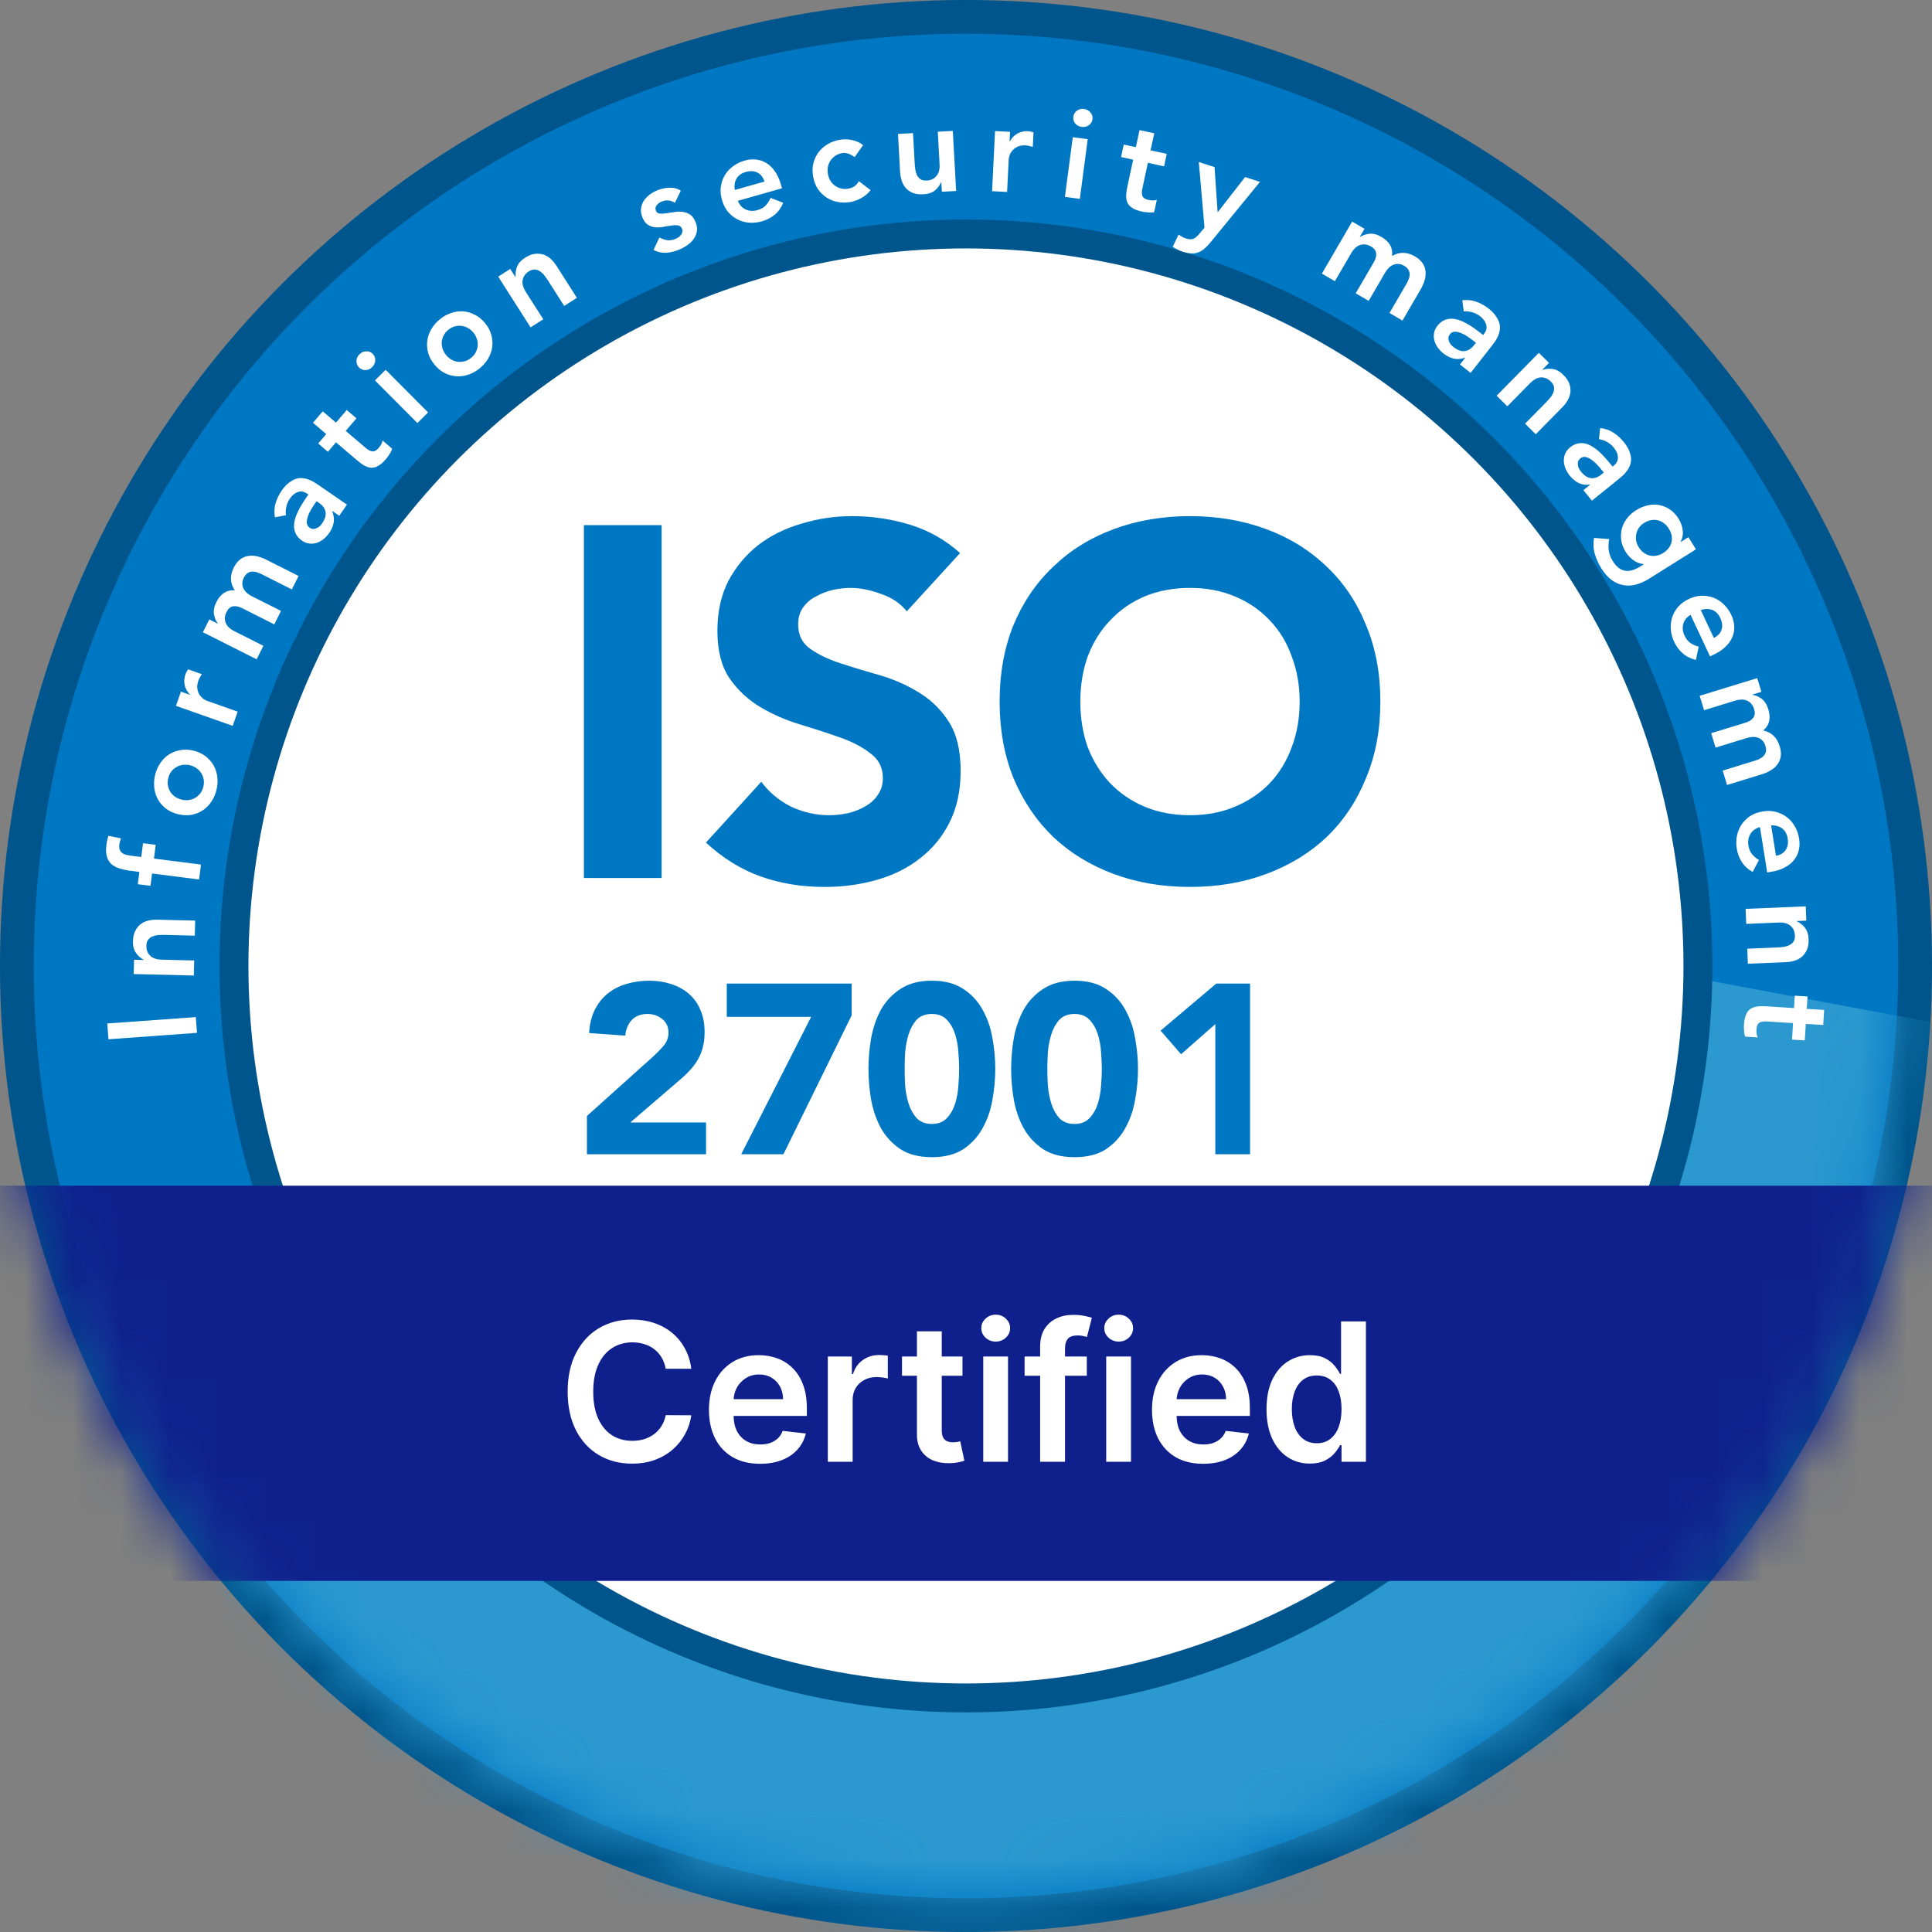
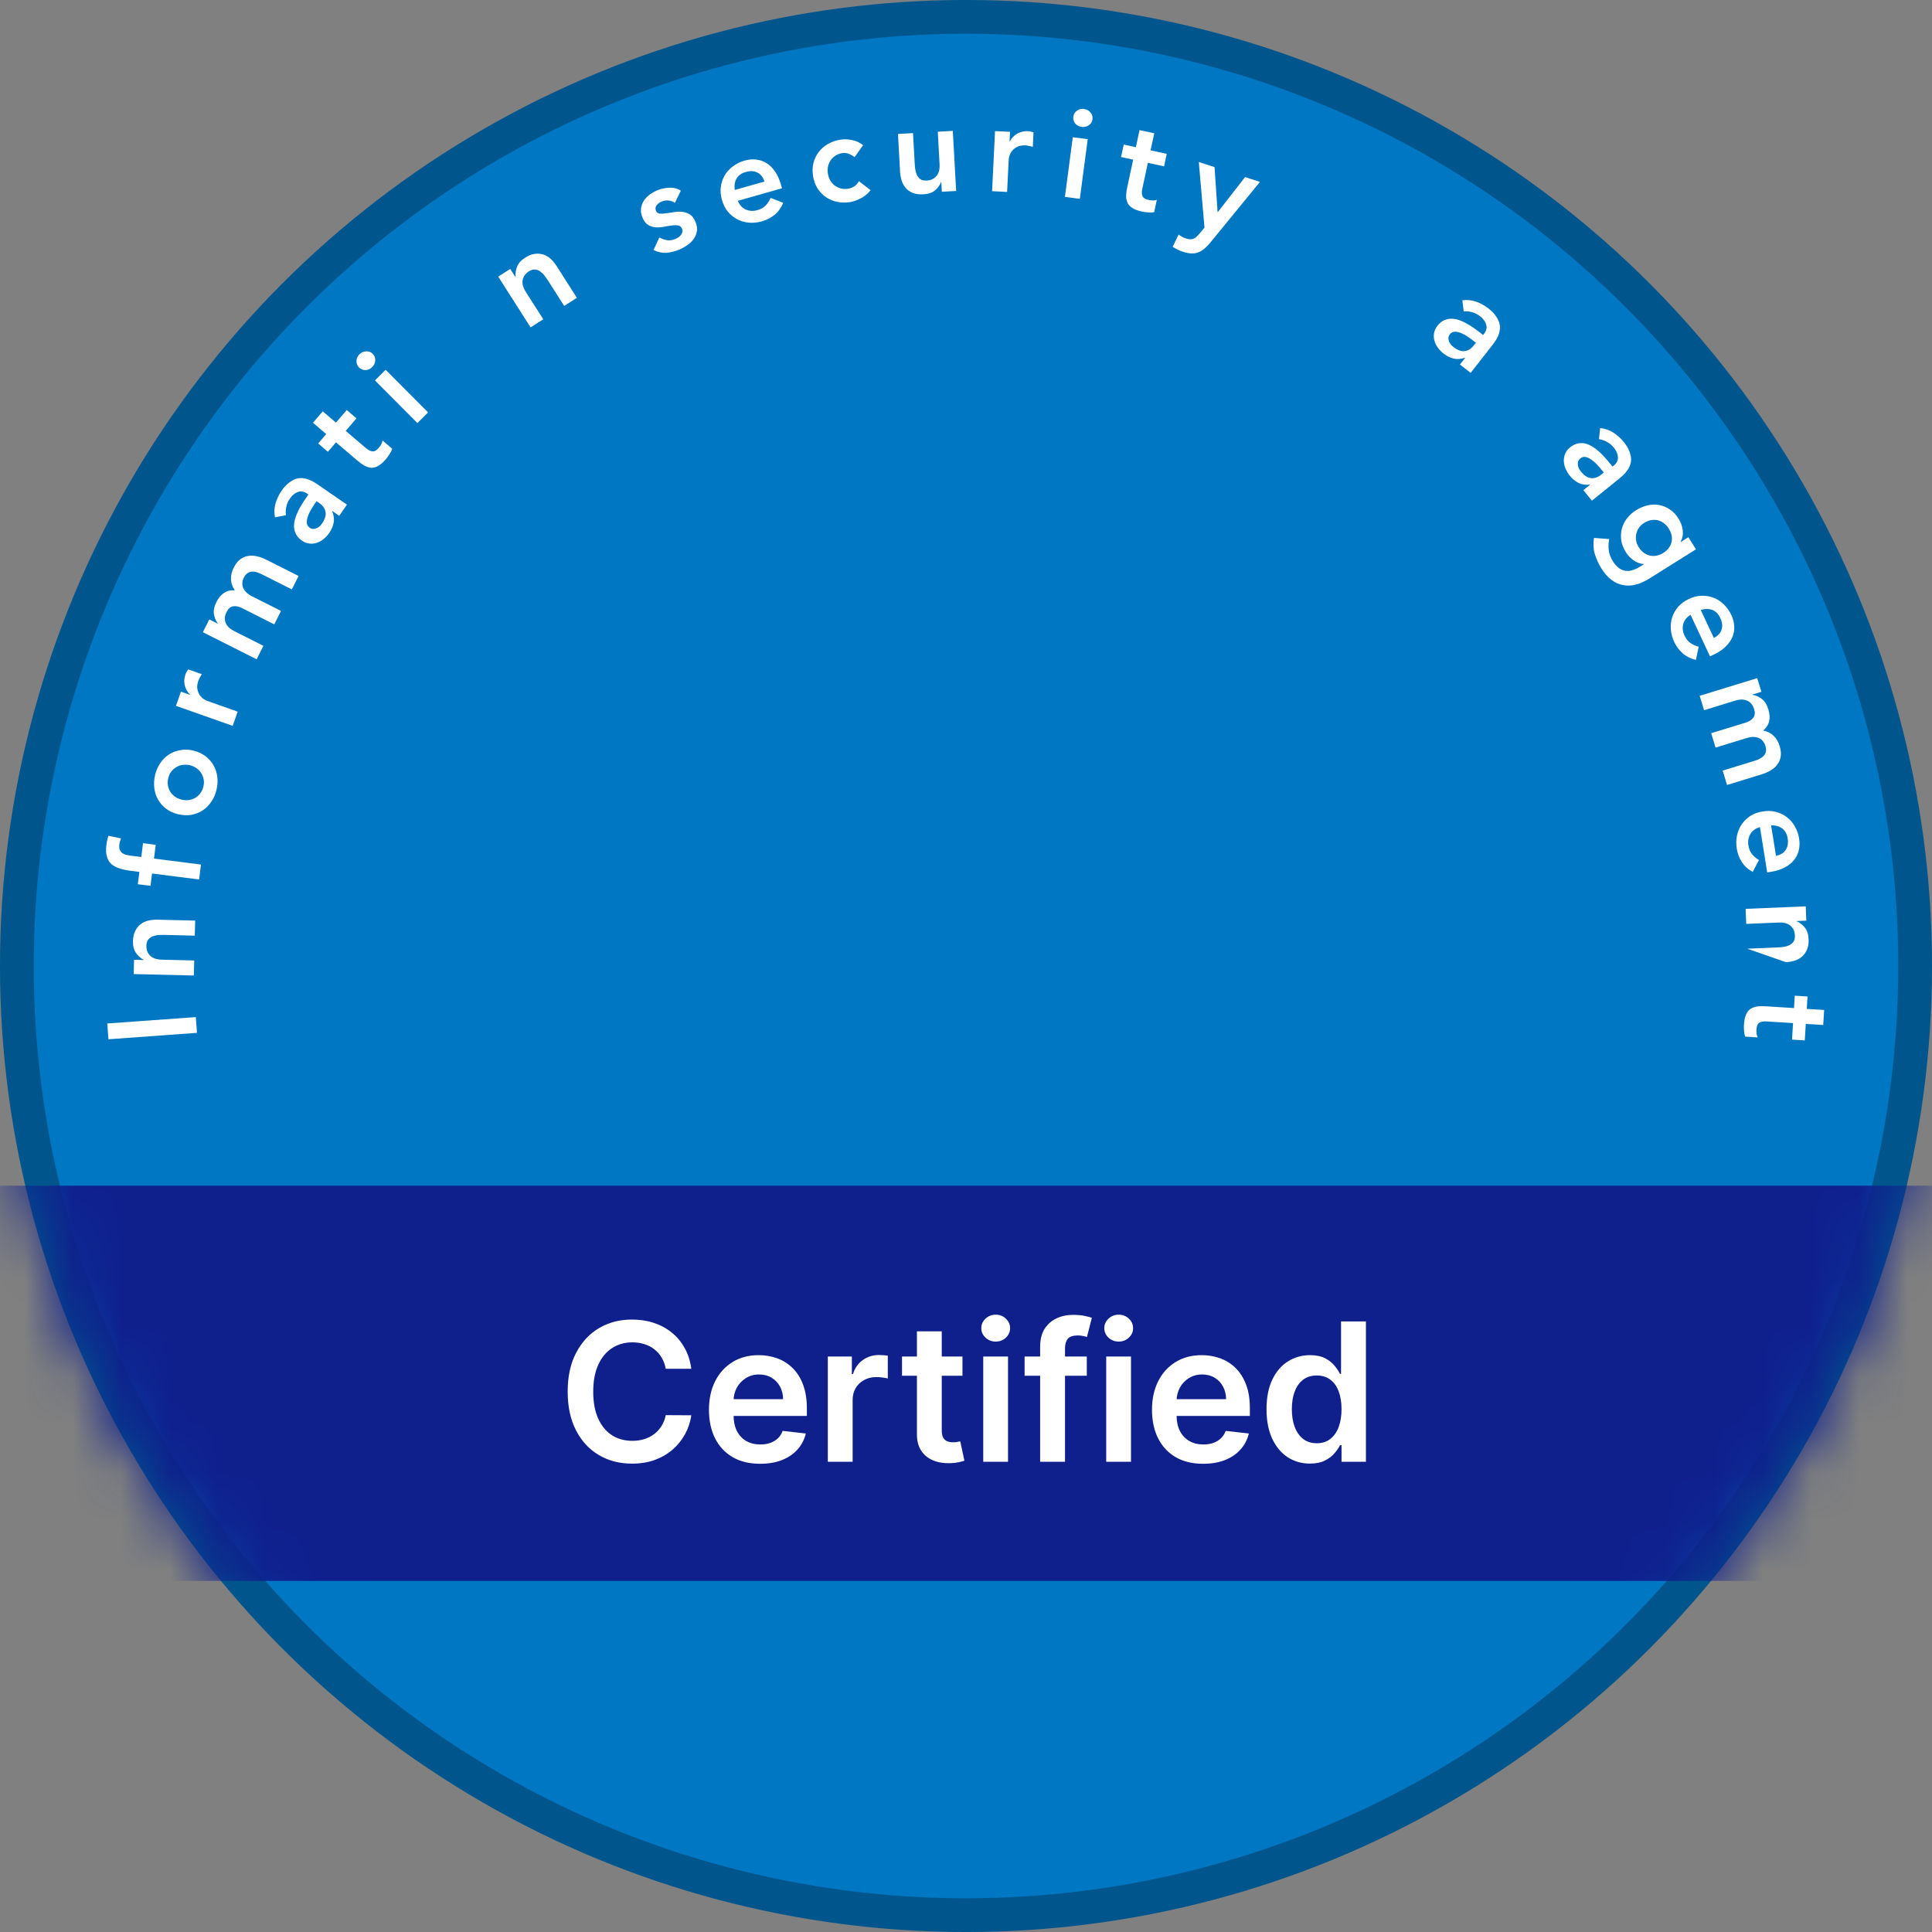
<svg xmlns="http://www.w3.org/2000/svg" width="40" height="40" viewBox="0 0 40 40" fill="none">
  <rect x="0" y="0" width="40" height="40" fill="#808080" stroke="none" />
  <circle cx="20" cy="20" r="19.651" fill="#0077C2" stroke="#00568C" stroke-width="0.699" />
  <mask id="mask0_2170_393" style="mask-type:alpha" maskUnits="userSpaceOnUse" x="0" y="0" width="40" height="40">
-     <circle cx="19.997" cy="19.997" r="19.037" fill="#1B80B6" stroke="#00568C" stroke-width="0.499" />
-   </mask>
+     </mask>
  <g mask="url(#mask0_2170_393)">
    <path d="M33.733 19.994L39.945 21.156L41.207 23.631L36.46 40.6H2.571L0.551 27.267L6.864 23.631L33.733 19.994Z" fill="#2B99D0" />
  </g>
-   <circle cx="19.999" cy="19.999" r="15.155" fill="white" stroke="#00568C" stroke-width="0.599" />
  <mask id="mask1_2170_393" style="mask-type:alpha" maskUnits="userSpaceOnUse" x="0" y="0" width="40" height="40">
    <circle cx="20" cy="20" r="19.651" fill="#0077C2" stroke="#00568C" stroke-width="0.699" />
  </mask>
  <g mask="url(#mask1_2170_393)">
    <rect y="24.549" width="40" height="8.182" fill="#0F208D" />
  </g>
  <path d="M14.313 28.339H13.783C13.767 28.252 13.739 28.175 13.699 28.108C13.658 28.04 13.608 27.982 13.547 27.935C13.487 27.888 13.418 27.852 13.34 27.829C13.264 27.804 13.181 27.792 13.092 27.792C12.934 27.792 12.794 27.832 12.672 27.911C12.55 27.989 12.455 28.105 12.386 28.257C12.317 28.408 12.282 28.593 12.282 28.811C12.282 29.034 12.317 29.221 12.386 29.373C12.456 29.524 12.551 29.639 12.672 29.716C12.794 29.793 12.934 29.831 13.091 29.831C13.178 29.831 13.259 29.82 13.334 29.797C13.411 29.773 13.479 29.739 13.54 29.694C13.601 29.648 13.653 29.592 13.695 29.526C13.737 29.46 13.767 29.384 13.783 29.299L14.313 29.302C14.293 29.44 14.25 29.57 14.184 29.691C14.119 29.812 14.033 29.919 13.927 30.011C13.821 30.103 13.697 30.175 13.556 30.227C13.414 30.278 13.256 30.303 13.083 30.303C12.828 30.303 12.6 30.244 12.4 30.126C12.199 30.008 12.041 29.837 11.926 29.614C11.811 29.391 11.753 29.123 11.753 28.811C11.753 28.499 11.811 28.231 11.928 28.009C12.044 27.786 12.202 27.615 12.403 27.497C12.603 27.379 12.83 27.32 13.083 27.32C13.245 27.32 13.395 27.342 13.534 27.388C13.673 27.433 13.797 27.5 13.906 27.588C14.015 27.675 14.104 27.782 14.174 27.908C14.245 28.034 14.291 28.178 14.313 28.339ZM15.736 30.306C15.518 30.306 15.329 30.261 15.171 30.17C15.013 30.078 14.891 29.949 14.806 29.782C14.721 29.613 14.678 29.415 14.678 29.187C14.678 28.963 14.721 28.767 14.806 28.597C14.892 28.427 15.012 28.295 15.166 28.2C15.32 28.105 15.501 28.057 15.709 28.057C15.844 28.057 15.97 28.079 16.09 28.122C16.209 28.165 16.315 28.231 16.407 28.321C16.5 28.411 16.573 28.525 16.625 28.664C16.678 28.802 16.705 28.967 16.705 29.157V29.315H14.919V28.969H16.213C16.212 28.871 16.191 28.783 16.149 28.707C16.107 28.629 16.049 28.568 15.975 28.524C15.901 28.479 15.815 28.457 15.716 28.457C15.611 28.457 15.519 28.483 15.44 28.534C15.361 28.584 15.299 28.65 15.254 28.732C15.211 28.813 15.188 28.903 15.188 29V29.302C15.188 29.429 15.211 29.538 15.257 29.628C15.303 29.718 15.368 29.787 15.451 29.835C15.534 29.883 15.632 29.906 15.743 29.906C15.818 29.906 15.886 29.896 15.946 29.875C16.007 29.853 16.059 29.822 16.104 29.78C16.148 29.738 16.182 29.687 16.204 29.625L16.684 29.679C16.653 29.806 16.596 29.917 16.511 30.011C16.427 30.105 16.319 30.178 16.187 30.23C16.056 30.281 15.906 30.306 15.736 30.306ZM17.139 30.264V28.085H17.637V28.448H17.66C17.699 28.323 17.767 28.226 17.864 28.158C17.961 28.089 18.072 28.054 18.197 28.054C18.226 28.054 18.257 28.056 18.292 28.058C18.328 28.06 18.358 28.064 18.381 28.068V28.541C18.36 28.533 18.325 28.526 18.278 28.521C18.232 28.514 18.187 28.511 18.143 28.511C18.05 28.511 17.965 28.531 17.891 28.572C17.817 28.612 17.759 28.667 17.716 28.738C17.674 28.809 17.653 28.89 17.653 28.983V30.264H17.139ZM19.927 28.085V28.483H18.675V28.085H19.927ZM18.984 27.564H19.498V29.608C19.498 29.677 19.508 29.73 19.529 29.767C19.55 29.803 19.579 29.828 19.614 29.841C19.649 29.854 19.688 29.861 19.73 29.861C19.762 29.861 19.792 29.859 19.818 29.854C19.846 29.849 19.866 29.845 19.881 29.841L19.967 30.242C19.939 30.252 19.9 30.262 19.849 30.274C19.799 30.285 19.738 30.292 19.665 30.294C19.536 30.297 19.421 30.278 19.317 30.235C19.214 30.192 19.133 30.125 19.072 30.034C19.013 29.943 18.983 29.83 18.984 29.694V27.564ZM20.357 30.264V28.085H20.87V30.264H20.357ZM20.615 27.776C20.533 27.776 20.463 27.749 20.405 27.695C20.346 27.641 20.317 27.575 20.317 27.498C20.317 27.421 20.346 27.355 20.405 27.301C20.463 27.246 20.533 27.219 20.615 27.219C20.697 27.219 20.767 27.246 20.825 27.301C20.883 27.355 20.913 27.421 20.913 27.498C20.913 27.575 20.883 27.641 20.825 27.695C20.767 27.749 20.697 27.776 20.615 27.776ZM22.501 28.085V28.483H21.213V28.085H22.501ZM21.535 30.264V27.88C21.535 27.733 21.566 27.611 21.626 27.514C21.688 27.417 21.77 27.344 21.873 27.296C21.976 27.247 22.09 27.223 22.216 27.223C22.305 27.223 22.384 27.23 22.453 27.244C22.522 27.259 22.573 27.271 22.606 27.283L22.504 27.68C22.482 27.673 22.455 27.667 22.422 27.66C22.389 27.652 22.352 27.649 22.311 27.649C22.216 27.649 22.148 27.672 22.108 27.718C22.07 27.764 22.05 27.829 22.05 27.914V30.264H21.535ZM22.903 30.264V28.085H23.416V30.264H22.903ZM23.161 27.776C23.08 27.776 23.01 27.749 22.951 27.695C22.893 27.641 22.863 27.575 22.863 27.498C22.863 27.421 22.893 27.355 22.951 27.301C23.01 27.246 23.08 27.219 23.161 27.219C23.244 27.219 23.314 27.246 23.371 27.301C23.43 27.355 23.459 27.421 23.459 27.498C23.459 27.575 23.43 27.641 23.371 27.695C23.314 27.749 23.244 27.776 23.161 27.776ZM24.909 30.306C24.69 30.306 24.502 30.261 24.343 30.17C24.185 30.078 24.064 29.949 23.979 29.782C23.893 29.613 23.851 29.415 23.851 29.187C23.851 28.963 23.893 28.767 23.979 28.597C24.064 28.427 24.185 28.295 24.339 28.2C24.493 28.105 24.674 28.057 24.882 28.057C25.016 28.057 25.143 28.079 25.262 28.122C25.382 28.165 25.488 28.231 25.579 28.321C25.672 28.411 25.745 28.525 25.798 28.664C25.851 28.802 25.877 28.967 25.877 29.157V29.315H24.092V28.969H25.385C25.384 28.871 25.363 28.783 25.321 28.707C25.28 28.629 25.222 28.568 25.147 28.524C25.073 28.479 24.987 28.457 24.889 28.457C24.784 28.457 24.692 28.483 24.612 28.534C24.533 28.584 24.471 28.65 24.427 28.732C24.383 28.813 24.361 28.903 24.36 29V29.302C24.36 29.429 24.383 29.538 24.429 29.628C24.476 29.718 24.541 29.787 24.624 29.835C24.707 29.883 24.804 29.906 24.916 29.906C24.991 29.906 25.058 29.896 25.119 29.875C25.179 29.853 25.232 29.822 25.276 29.78C25.32 29.738 25.354 29.687 25.377 29.625L25.856 29.679C25.826 29.806 25.768 29.917 25.683 30.011C25.599 30.105 25.491 30.178 25.36 30.23C25.228 30.281 25.078 30.306 24.909 30.306ZM27.12 30.302C26.949 30.302 26.796 30.258 26.66 30.17C26.525 30.082 26.419 29.954 26.34 29.787C26.262 29.62 26.222 29.417 26.222 29.177C26.222 28.935 26.262 28.731 26.341 28.565C26.422 28.397 26.53 28.271 26.666 28.186C26.802 28.1 26.954 28.057 27.121 28.057C27.249 28.057 27.354 28.079 27.436 28.122C27.518 28.165 27.584 28.216 27.632 28.277C27.68 28.336 27.718 28.393 27.744 28.446H27.765V27.359H28.28V30.264H27.775V29.921H27.744C27.718 29.973 27.679 30.03 27.629 30.089C27.579 30.148 27.513 30.198 27.43 30.24C27.348 30.281 27.245 30.302 27.12 30.302ZM27.263 29.881C27.372 29.881 27.465 29.852 27.541 29.793C27.618 29.733 27.676 29.651 27.716 29.545C27.755 29.439 27.775 29.315 27.775 29.175C27.775 29.034 27.755 28.911 27.716 28.807C27.677 28.703 27.619 28.622 27.543 28.565C27.467 28.507 27.374 28.478 27.263 28.478C27.149 28.478 27.053 28.508 26.977 28.568C26.9 28.627 26.843 28.709 26.804 28.814C26.765 28.919 26.746 29.039 26.746 29.175C26.746 29.311 26.765 29.432 26.804 29.539C26.843 29.645 26.902 29.729 26.978 29.79C27.056 29.851 27.151 29.881 27.263 29.881Z" fill="white" />
  <path d="M12.089 10.872H13.698V18.178H12.089V10.872ZM18.774 12.657C18.643 12.492 18.465 12.372 18.238 12.296C18.017 12.213 17.808 12.172 17.608 12.172C17.491 12.172 17.371 12.186 17.247 12.213C17.123 12.241 17.006 12.286 16.896 12.348C16.786 12.403 16.697 12.478 16.628 12.575C16.559 12.671 16.525 12.788 16.525 12.925C16.525 13.146 16.607 13.314 16.772 13.431C16.937 13.548 17.144 13.648 17.391 13.73C17.646 13.813 17.918 13.895 18.207 13.978C18.495 14.06 18.764 14.178 19.012 14.329C19.266 14.48 19.476 14.683 19.641 14.938C19.806 15.192 19.889 15.533 19.889 15.959C19.889 16.365 19.813 16.719 19.662 17.022C19.51 17.325 19.304 17.576 19.042 17.775C18.788 17.975 18.489 18.123 18.145 18.219C17.808 18.315 17.45 18.363 17.072 18.363C16.597 18.363 16.157 18.291 15.751 18.147C15.345 18.002 14.966 17.768 14.616 17.445L15.761 16.186C15.926 16.406 16.133 16.578 16.38 16.702C16.635 16.819 16.896 16.878 17.164 16.878C17.295 16.878 17.426 16.864 17.556 16.836C17.694 16.802 17.814 16.754 17.918 16.692C18.028 16.63 18.114 16.551 18.176 16.454C18.244 16.358 18.279 16.245 18.279 16.114C18.279 15.894 18.193 15.722 18.021 15.598C17.856 15.467 17.646 15.357 17.391 15.268C17.137 15.178 16.862 15.089 16.566 14.999C16.27 14.91 15.995 14.79 15.74 14.638C15.486 14.487 15.273 14.287 15.101 14.04C14.935 13.792 14.853 13.466 14.853 13.06C14.853 12.668 14.929 12.323 15.08 12.028C15.238 11.732 15.445 11.484 15.699 11.285C15.96 11.085 16.26 10.937 16.597 10.841C16.934 10.738 17.281 10.686 17.639 10.686C18.052 10.686 18.451 10.745 18.836 10.862C19.221 10.979 19.569 11.175 19.878 11.45L18.774 12.657ZM20.696 14.525C20.696 13.94 20.792 13.41 20.985 12.936C21.184 12.461 21.459 12.059 21.81 11.729C22.161 11.391 22.577 11.133 23.059 10.955C23.54 10.776 24.067 10.686 24.637 10.686C25.208 10.686 25.735 10.776 26.216 10.955C26.698 11.133 27.114 11.391 27.465 11.729C27.816 12.059 28.087 12.461 28.28 12.936C28.48 13.41 28.579 13.94 28.579 14.525C28.579 15.11 28.48 15.639 28.28 16.114C28.087 16.589 27.816 16.994 27.465 17.332C27.114 17.662 26.698 17.916 26.216 18.095C25.735 18.274 25.208 18.363 24.637 18.363C24.067 18.363 23.54 18.274 23.059 18.095C22.577 17.916 22.161 17.662 21.81 17.332C21.459 16.994 21.184 16.589 20.985 16.114C20.792 15.639 20.696 15.11 20.696 14.525ZM22.367 14.525C22.367 14.869 22.419 15.185 22.522 15.474C22.632 15.756 22.787 16.004 22.986 16.217C23.186 16.424 23.423 16.585 23.698 16.702C23.98 16.819 24.294 16.878 24.637 16.878C24.981 16.878 25.291 16.819 25.566 16.702C25.848 16.585 26.089 16.424 26.288 16.217C26.488 16.004 26.639 15.756 26.742 15.474C26.853 15.185 26.908 14.869 26.908 14.525C26.908 14.188 26.853 13.875 26.742 13.586C26.639 13.297 26.488 13.049 26.288 12.843C26.089 12.63 25.848 12.465 25.566 12.348C25.291 12.231 24.981 12.172 24.637 12.172C24.294 12.172 23.98 12.231 23.698 12.348C23.423 12.465 23.186 12.63 22.986 12.843C22.787 13.049 22.632 13.297 22.522 13.586C22.419 13.875 22.367 14.188 22.367 14.525Z" fill="#0077C2" />
  <path d="M12.152 23.105L13.525 21.872C13.595 21.808 13.665 21.737 13.735 21.657C13.805 21.577 13.84 21.484 13.84 21.378C13.84 21.258 13.796 21.165 13.71 21.098C13.623 21.028 13.522 20.993 13.405 20.993C13.265 20.993 13.156 21.037 13.076 21.123C12.999 21.209 12.956 21.316 12.946 21.442L12.197 21.388C12.207 21.204 12.245 21.047 12.312 20.913C12.379 20.777 12.467 20.664 12.577 20.574C12.687 20.484 12.815 20.418 12.961 20.374C13.111 20.328 13.272 20.304 13.445 20.304C13.605 20.304 13.755 20.328 13.895 20.374C14.034 20.418 14.156 20.484 14.259 20.574C14.362 20.66 14.442 20.77 14.498 20.903C14.558 21.037 14.588 21.191 14.588 21.368C14.588 21.481 14.577 21.584 14.553 21.677C14.53 21.767 14.497 21.85 14.454 21.927C14.414 22 14.365 22.068 14.309 22.131C14.252 22.195 14.191 22.256 14.124 22.316L13.051 23.239H14.618V23.898H12.152V23.105ZM16.794 21.053H15.047V20.364H17.632V21.023L16.22 23.898H15.346L16.794 21.053ZM17.981 22.131C17.981 21.922 17.999 21.709 18.036 21.492C18.076 21.276 18.144 21.08 18.24 20.903C18.34 20.727 18.475 20.584 18.645 20.474C18.814 20.361 19.031 20.304 19.294 20.304C19.556 20.304 19.773 20.361 19.942 20.474C20.112 20.584 20.245 20.727 20.342 20.903C20.442 21.08 20.51 21.276 20.547 21.492C20.587 21.709 20.606 21.922 20.606 22.131C20.606 22.341 20.587 22.554 20.547 22.77C20.51 22.987 20.442 23.183 20.342 23.359C20.245 23.536 20.112 23.68 19.942 23.794C19.773 23.903 19.556 23.958 19.294 23.958C19.031 23.958 18.814 23.903 18.645 23.794C18.475 23.68 18.34 23.536 18.24 23.359C18.144 23.183 18.076 22.987 18.036 22.77C17.999 22.554 17.981 22.341 17.981 22.131ZM18.73 22.131C18.73 22.224 18.733 22.336 18.739 22.466C18.75 22.596 18.773 22.72 18.809 22.84C18.846 22.96 18.901 23.061 18.974 23.145C19.051 23.228 19.157 23.27 19.294 23.27C19.427 23.27 19.532 23.228 19.608 23.145C19.685 23.061 19.741 22.96 19.778 22.84C19.814 22.72 19.836 22.596 19.843 22.466C19.853 22.336 19.858 22.224 19.858 22.131C19.858 22.038 19.853 21.927 19.843 21.797C19.836 21.667 19.814 21.542 19.778 21.422C19.741 21.303 19.685 21.201 19.608 21.118C19.532 21.035 19.427 20.993 19.294 20.993C19.157 20.993 19.051 21.035 18.974 21.118C18.901 21.201 18.846 21.303 18.809 21.422C18.773 21.542 18.75 21.667 18.739 21.797C18.733 21.927 18.73 22.038 18.73 22.131ZM20.935 22.131C20.935 21.922 20.953 21.709 20.99 21.492C21.03 21.276 21.098 21.08 21.194 20.903C21.294 20.727 21.429 20.584 21.599 20.474C21.768 20.361 21.985 20.304 22.248 20.304C22.511 20.304 22.727 20.361 22.897 20.474C23.066 20.584 23.2 20.727 23.296 20.903C23.396 21.08 23.464 21.276 23.501 21.492C23.541 21.709 23.561 21.922 23.561 22.131C23.561 22.341 23.541 22.554 23.501 22.77C23.464 22.987 23.396 23.183 23.296 23.359C23.2 23.536 23.066 23.68 22.897 23.794C22.727 23.903 22.511 23.958 22.248 23.958C21.985 23.958 21.768 23.903 21.599 23.794C21.429 23.68 21.294 23.536 21.194 23.359C21.098 23.183 21.03 22.987 20.99 22.77C20.953 22.554 20.935 22.341 20.935 22.131ZM21.684 22.131C21.684 22.224 21.687 22.336 21.694 22.466C21.704 22.596 21.727 22.72 21.764 22.84C21.8 22.96 21.855 23.061 21.928 23.145C22.005 23.228 22.111 23.27 22.248 23.27C22.381 23.27 22.486 23.228 22.562 23.145C22.639 23.061 22.695 22.96 22.732 22.84C22.768 22.72 22.79 22.596 22.797 22.466C22.807 22.336 22.812 22.224 22.812 22.131C22.812 22.038 22.807 21.927 22.797 21.797C22.79 21.667 22.768 21.542 22.732 21.422C22.695 21.303 22.639 21.201 22.562 21.118C22.486 21.035 22.381 20.993 22.248 20.993C22.111 20.993 22.005 21.035 21.928 21.118C21.855 21.201 21.8 21.303 21.764 21.422C21.727 21.542 21.704 21.667 21.694 21.797C21.687 21.927 21.684 22.038 21.684 22.131ZM25.162 21.203L24.453 21.827L24.029 21.338L25.182 20.364H25.881V23.898H25.162V21.203Z" fill="#0077C2" />
  <path d="M2.245 21.517L2.221 21.19L4.054 21.058L4.078 21.384L2.245 21.517Z" fill="white" />
  <path d="M2.768 20.167L2.775 19.871L2.975 19.876L2.975 19.871C2.913 19.84 2.861 19.793 2.817 19.732C2.772 19.67 2.75 19.587 2.753 19.483C2.755 19.401 2.77 19.331 2.8 19.274C2.829 19.216 2.866 19.169 2.912 19.134C2.958 19.099 3.01 19.074 3.07 19.06C3.129 19.046 3.19 19.04 3.254 19.041L4.041 19.06L4.033 19.372L3.403 19.356C3.368 19.356 3.33 19.356 3.288 19.359C3.245 19.361 3.205 19.37 3.168 19.384C3.13 19.397 3.098 19.419 3.073 19.45C3.046 19.48 3.032 19.522 3.031 19.576C3.03 19.628 3.037 19.672 3.054 19.709C3.07 19.744 3.093 19.774 3.122 19.799C3.151 19.822 3.184 19.839 3.222 19.851C3.26 19.862 3.299 19.868 3.341 19.869L4.021 19.886L4.013 20.197L2.768 20.167Z" fill="white" />
  <path d="M3.148 18.085L3.116 18.34L2.853 18.307L2.886 18.052L2.711 18.03C2.625 18.019 2.548 18.003 2.481 17.982C2.412 17.961 2.355 17.931 2.309 17.893C2.264 17.852 2.232 17.8 2.214 17.737C2.194 17.673 2.19 17.593 2.203 17.497C2.211 17.427 2.226 17.362 2.245 17.304L2.505 17.358C2.497 17.379 2.49 17.4 2.484 17.42C2.478 17.44 2.474 17.462 2.471 17.484C2.466 17.527 2.468 17.562 2.479 17.59C2.489 17.617 2.505 17.64 2.527 17.659C2.548 17.675 2.573 17.688 2.604 17.697C2.634 17.704 2.667 17.71 2.701 17.715L2.925 17.743L2.961 17.457L3.224 17.491L3.188 17.776L4.161 17.9L4.122 18.209L3.148 18.085Z" fill="white" />
  <path d="M3.692 16.859C3.596 16.836 3.513 16.799 3.443 16.747C3.372 16.693 3.316 16.63 3.274 16.558C3.233 16.486 3.206 16.406 3.195 16.318C3.184 16.23 3.189 16.14 3.21 16.05C3.231 15.959 3.267 15.876 3.316 15.803C3.365 15.729 3.425 15.669 3.494 15.623C3.564 15.577 3.642 15.547 3.729 15.532C3.815 15.514 3.906 15.517 4.002 15.54C4.098 15.562 4.181 15.601 4.252 15.655C4.322 15.707 4.377 15.769 4.419 15.841C4.461 15.913 4.487 15.993 4.499 16.081C4.51 16.169 4.505 16.258 4.483 16.349C4.462 16.44 4.427 16.522 4.377 16.596C4.328 16.67 4.269 16.73 4.199 16.776C4.13 16.821 4.052 16.853 3.966 16.87C3.879 16.885 3.788 16.881 3.692 16.859ZM3.763 16.556C3.81 16.567 3.857 16.57 3.905 16.565C3.952 16.558 3.997 16.544 4.038 16.521C4.079 16.497 4.115 16.466 4.145 16.427C4.176 16.388 4.197 16.34 4.211 16.285C4.224 16.229 4.225 16.177 4.215 16.129C4.205 16.08 4.187 16.037 4.161 15.998C4.134 15.959 4.101 15.926 4.061 15.9C4.021 15.873 3.978 15.854 3.93 15.843C3.883 15.832 3.836 15.83 3.788 15.836C3.741 15.841 3.696 15.855 3.655 15.88C3.614 15.902 3.579 15.933 3.548 15.972C3.518 16.011 3.496 16.058 3.483 16.114C3.47 16.169 3.468 16.221 3.478 16.27C3.488 16.319 3.506 16.363 3.532 16.403C3.559 16.441 3.592 16.474 3.632 16.501C3.672 16.526 3.716 16.544 3.763 16.556Z" fill="white" />
  <path d="M3.643 14.614L3.746 14.32L3.932 14.386L3.934 14.381C3.877 14.324 3.84 14.259 3.824 14.185C3.808 14.111 3.813 14.035 3.841 13.957C3.847 13.939 3.855 13.922 3.864 13.907C3.874 13.89 3.884 13.874 3.895 13.858L4.179 13.958C4.164 13.98 4.151 14.003 4.139 14.026C4.126 14.047 4.115 14.069 4.107 14.092C4.083 14.161 4.077 14.221 4.088 14.272C4.098 14.322 4.115 14.364 4.14 14.398C4.165 14.431 4.192 14.457 4.222 14.477C4.253 14.495 4.276 14.507 4.292 14.512L4.921 14.734L4.818 15.028L3.643 14.614Z" fill="white" />
  <path d="M4.2 13.089L4.334 12.825L4.508 12.912L4.51 12.908C4.47 12.856 4.443 12.794 4.43 12.719C4.417 12.643 4.433 12.558 4.48 12.465C4.568 12.291 4.695 12.209 4.861 12.222C4.811 12.146 4.784 12.069 4.782 11.993C4.779 11.915 4.798 11.835 4.84 11.751C4.877 11.677 4.921 11.621 4.972 11.582C5.022 11.544 5.077 11.52 5.135 11.511C5.195 11.5 5.258 11.503 5.323 11.518C5.388 11.533 5.453 11.557 5.519 11.591L6.182 11.925L6.042 12.203L5.412 11.886C5.378 11.868 5.344 11.855 5.31 11.846C5.274 11.835 5.241 11.832 5.21 11.836C5.177 11.839 5.147 11.85 5.12 11.87C5.093 11.889 5.069 11.919 5.048 11.961C5.026 12.004 5.016 12.046 5.017 12.085C5.018 12.122 5.027 12.158 5.045 12.192C5.062 12.224 5.086 12.253 5.117 12.28C5.147 12.305 5.18 12.327 5.215 12.345L5.818 12.648L5.678 12.927L5.015 12.592C4.945 12.557 4.883 12.544 4.828 12.553C4.771 12.562 4.726 12.6 4.692 12.668C4.668 12.714 4.656 12.758 4.655 12.798C4.655 12.836 4.663 12.873 4.678 12.908C4.694 12.941 4.717 12.971 4.746 12.998C4.776 13.024 4.809 13.047 4.846 13.065L5.453 13.371L5.313 13.65L4.2 13.089Z" fill="white" />
  <path d="M6.883 10.582L6.878 10.588C6.911 10.665 6.921 10.742 6.909 10.817C6.895 10.892 6.865 10.963 6.818 11.032C6.785 11.079 6.747 11.121 6.703 11.158C6.66 11.193 6.613 11.22 6.563 11.237C6.513 11.254 6.462 11.26 6.409 11.254C6.356 11.249 6.304 11.229 6.252 11.194C6.197 11.155 6.157 11.113 6.132 11.066C6.106 11.019 6.091 10.97 6.088 10.92C6.085 10.867 6.09 10.813 6.105 10.758C6.12 10.703 6.14 10.649 6.165 10.598C6.19 10.543 6.218 10.491 6.25 10.442C6.281 10.392 6.311 10.345 6.341 10.302L6.385 10.238L6.357 10.219C6.293 10.175 6.23 10.164 6.168 10.186C6.105 10.208 6.05 10.253 6.003 10.321C5.965 10.375 5.94 10.433 5.928 10.494C5.914 10.553 5.912 10.612 5.921 10.668L5.693 10.71C5.674 10.613 5.678 10.518 5.704 10.425C5.732 10.33 5.773 10.242 5.829 10.161C5.879 10.088 5.93 10.033 5.982 9.995C6.032 9.956 6.081 9.929 6.129 9.914C6.177 9.899 6.225 9.894 6.271 9.901C6.316 9.905 6.358 9.915 6.397 9.932C6.438 9.947 6.474 9.965 6.508 9.986C6.541 10.006 6.569 10.024 6.593 10.041L7.183 10.448L7.024 10.679L6.883 10.582ZM6.554 10.377L6.517 10.43C6.492 10.466 6.466 10.507 6.439 10.553C6.411 10.599 6.389 10.646 6.373 10.694C6.357 10.739 6.35 10.783 6.352 10.824C6.354 10.865 6.373 10.898 6.41 10.924C6.434 10.941 6.458 10.95 6.482 10.952C6.506 10.951 6.529 10.946 6.552 10.937C6.575 10.928 6.597 10.914 6.618 10.897C6.637 10.879 6.654 10.859 6.668 10.837C6.729 10.749 6.753 10.67 6.74 10.6C6.727 10.528 6.684 10.467 6.612 10.417L6.554 10.377Z" fill="white" />
  <path d="M6.789 9.354L6.588 9.182L6.754 8.987L6.48 8.753L6.682 8.516L6.956 8.75L7.179 8.489L7.38 8.661L7.158 8.921L7.573 9.275C7.62 9.315 7.665 9.339 7.707 9.345C7.751 9.35 7.795 9.327 7.84 9.274C7.858 9.253 7.875 9.228 7.893 9.2C7.909 9.17 7.918 9.144 7.92 9.12L8.119 9.29C8.11 9.325 8.091 9.363 8.064 9.403C8.039 9.443 8.014 9.477 7.991 9.505C7.937 9.568 7.885 9.614 7.836 9.642C7.789 9.671 7.742 9.685 7.694 9.685C7.646 9.683 7.597 9.668 7.547 9.642C7.498 9.614 7.446 9.576 7.391 9.529L6.956 9.158L6.789 9.354Z" fill="white" />
  <path d="M7.763 7.876L7.984 7.656L8.863 8.539L8.642 8.759L7.763 7.876ZM7.433 7.608C7.398 7.572 7.38 7.529 7.38 7.477C7.38 7.423 7.401 7.376 7.441 7.336C7.482 7.296 7.528 7.275 7.581 7.274C7.633 7.27 7.679 7.287 7.716 7.325C7.754 7.363 7.772 7.409 7.769 7.463C7.767 7.515 7.745 7.56 7.705 7.601C7.664 7.641 7.618 7.662 7.565 7.663C7.513 7.662 7.469 7.643 7.433 7.608Z" fill="white" />
-   <path d="M8.995 7.548C8.932 7.472 8.889 7.392 8.865 7.308C8.842 7.222 8.835 7.138 8.846 7.056C8.857 6.973 8.884 6.893 8.929 6.817C8.973 6.74 9.031 6.672 9.104 6.613C9.176 6.553 9.254 6.509 9.338 6.481C9.422 6.452 9.505 6.441 9.588 6.446C9.671 6.452 9.752 6.475 9.83 6.516C9.909 6.555 9.98 6.612 10.042 6.688C10.105 6.764 10.148 6.846 10.171 6.931C10.195 7.015 10.202 7.098 10.191 7.181C10.181 7.263 10.153 7.343 10.109 7.42C10.064 7.496 10.006 7.564 9.934 7.624C9.861 7.683 9.783 7.727 9.699 7.756C9.615 7.784 9.532 7.796 9.449 7.79C9.366 7.784 9.285 7.762 9.206 7.724C9.128 7.683 9.058 7.624 8.995 7.548ZM9.236 7.35C9.266 7.388 9.302 7.419 9.343 7.444C9.385 7.468 9.429 7.483 9.475 7.49C9.522 7.496 9.57 7.493 9.618 7.48C9.666 7.468 9.712 7.443 9.756 7.407C9.8 7.371 9.833 7.33 9.854 7.286C9.876 7.241 9.888 7.196 9.89 7.149C9.893 7.101 9.887 7.055 9.87 7.011C9.855 6.965 9.832 6.923 9.801 6.886C9.771 6.848 9.734 6.818 9.692 6.794C9.652 6.769 9.608 6.754 9.561 6.748C9.515 6.741 9.468 6.744 9.42 6.756C9.372 6.769 9.326 6.793 9.281 6.829C9.237 6.865 9.204 6.906 9.183 6.95C9.161 6.995 9.149 7.041 9.145 7.089C9.143 7.135 9.15 7.181 9.165 7.227C9.181 7.272 9.205 7.313 9.236 7.35Z" fill="white" />
  <path d="M10.315 5.727L10.564 5.568L10.672 5.737L10.676 5.734C10.668 5.666 10.677 5.596 10.704 5.526C10.729 5.454 10.786 5.39 10.874 5.334C10.944 5.289 11.01 5.263 11.073 5.256C11.138 5.248 11.197 5.253 11.252 5.271C11.307 5.289 11.357 5.319 11.402 5.36C11.447 5.402 11.486 5.449 11.521 5.503L11.944 6.166L11.681 6.334L11.342 5.802C11.323 5.773 11.301 5.742 11.276 5.709C11.25 5.674 11.22 5.646 11.188 5.623C11.155 5.599 11.12 5.584 11.081 5.581C11.04 5.576 10.998 5.588 10.952 5.616C10.909 5.644 10.876 5.675 10.855 5.709C10.835 5.743 10.823 5.778 10.818 5.816C10.815 5.853 10.819 5.89 10.831 5.928C10.843 5.966 10.86 6.002 10.882 6.037L11.248 6.61L10.985 6.778L10.315 5.727Z" fill="white" />
  <path d="M13.973 4.199C13.885 4.143 13.794 4.134 13.699 4.173C13.661 4.188 13.627 4.213 13.598 4.247C13.569 4.281 13.563 4.32 13.581 4.363C13.595 4.399 13.62 4.418 13.657 4.422C13.694 4.426 13.738 4.424 13.79 4.416C13.841 4.409 13.895 4.4 13.953 4.392C14.012 4.381 14.07 4.379 14.127 4.386C14.184 4.391 14.236 4.409 14.284 4.44C14.332 4.471 14.371 4.524 14.401 4.6C14.429 4.669 14.438 4.733 14.427 4.794C14.417 4.852 14.393 4.905 14.357 4.954C14.322 5.001 14.278 5.044 14.223 5.081C14.169 5.117 14.113 5.148 14.053 5.172C13.963 5.208 13.876 5.229 13.79 5.234C13.704 5.238 13.618 5.219 13.531 5.176L13.651 4.917C13.704 4.944 13.758 4.963 13.81 4.973C13.864 4.981 13.921 4.973 13.982 4.948C14.003 4.94 14.024 4.929 14.044 4.915C14.065 4.901 14.083 4.885 14.097 4.866C14.112 4.847 14.122 4.827 14.127 4.806C14.132 4.783 14.13 4.761 14.121 4.738C14.105 4.698 14.078 4.675 14.04 4.668C14.001 4.661 13.957 4.661 13.906 4.669C13.854 4.675 13.799 4.684 13.741 4.696C13.683 4.707 13.626 4.71 13.571 4.706C13.515 4.701 13.463 4.684 13.415 4.654C13.368 4.625 13.329 4.573 13.3 4.5C13.274 4.435 13.264 4.375 13.271 4.318C13.279 4.259 13.298 4.205 13.329 4.157C13.36 4.109 13.401 4.067 13.451 4.029C13.501 3.992 13.555 3.962 13.613 3.939C13.69 3.907 13.772 3.89 13.858 3.887C13.944 3.882 14.023 3.902 14.096 3.948L13.973 4.199Z" fill="white" />
  <path d="M15.276 4.158C15.312 4.245 15.367 4.305 15.441 4.338C15.515 4.371 15.594 4.375 15.679 4.351C15.754 4.33 15.812 4.297 15.854 4.253C15.896 4.207 15.93 4.155 15.955 4.097L16.216 4.199C16.171 4.305 16.11 4.389 16.034 4.45C15.957 4.511 15.872 4.555 15.777 4.582C15.687 4.608 15.598 4.617 15.51 4.61C15.421 4.603 15.34 4.58 15.266 4.541C15.192 4.503 15.127 4.45 15.07 4.384C15.015 4.315 14.974 4.233 14.947 4.138C14.92 4.043 14.912 3.953 14.924 3.867C14.936 3.779 14.964 3.699 15.007 3.627C15.049 3.556 15.106 3.494 15.178 3.441C15.249 3.389 15.33 3.349 15.42 3.324C15.503 3.3 15.583 3.294 15.66 3.304C15.738 3.313 15.809 3.338 15.873 3.379C15.938 3.42 15.996 3.477 16.046 3.551C16.096 3.623 16.137 3.711 16.167 3.816L16.19 3.898L15.276 4.158ZM15.827 3.759C15.8 3.671 15.753 3.61 15.685 3.575C15.617 3.538 15.536 3.534 15.441 3.561C15.351 3.586 15.287 3.632 15.248 3.699C15.211 3.765 15.199 3.843 15.212 3.933L15.827 3.759Z" fill="white" />
  <path d="M17.694 3.253C17.651 3.221 17.609 3.198 17.566 3.182C17.523 3.167 17.481 3.162 17.44 3.169C17.384 3.179 17.335 3.197 17.294 3.225C17.253 3.253 17.219 3.287 17.193 3.326C17.168 3.366 17.15 3.409 17.141 3.456C17.133 3.503 17.133 3.55 17.141 3.598C17.149 3.646 17.164 3.691 17.187 3.733C17.212 3.774 17.242 3.809 17.278 3.838C17.317 3.867 17.36 3.888 17.407 3.901C17.455 3.914 17.507 3.916 17.564 3.906C17.611 3.898 17.654 3.882 17.692 3.856C17.73 3.829 17.76 3.794 17.782 3.751L18.024 3.937C17.998 3.973 17.967 4.005 17.93 4.035C17.894 4.063 17.857 4.088 17.819 4.108C17.78 4.129 17.742 4.145 17.705 4.156C17.669 4.169 17.637 4.178 17.61 4.183C17.518 4.198 17.428 4.198 17.341 4.181C17.254 4.164 17.176 4.132 17.107 4.086C17.038 4.039 16.978 3.98 16.929 3.907C16.882 3.833 16.85 3.747 16.834 3.65C16.817 3.552 16.82 3.462 16.841 3.377C16.863 3.291 16.899 3.215 16.95 3.149C17 3.082 17.064 3.027 17.14 2.982C17.217 2.938 17.302 2.908 17.394 2.893C17.472 2.879 17.553 2.882 17.637 2.899C17.722 2.915 17.8 2.95 17.87 3.005L17.694 3.253Z" fill="white" />
  <path d="M19.796 3.954L19.5 3.97L19.489 3.771L19.484 3.771C19.458 3.835 19.416 3.892 19.358 3.942C19.3 3.99 19.22 4.017 19.116 4.023C19.033 4.027 18.961 4.018 18.901 3.996C18.843 3.971 18.794 3.938 18.755 3.895C18.716 3.85 18.687 3.799 18.669 3.741C18.65 3.683 18.639 3.622 18.635 3.558L18.592 2.773L18.903 2.756L18.938 3.385C18.939 3.42 18.943 3.459 18.949 3.502C18.955 3.543 18.966 3.582 18.982 3.62C18.999 3.655 19.023 3.685 19.054 3.709C19.087 3.732 19.131 3.741 19.186 3.738C19.238 3.735 19.28 3.724 19.314 3.705C19.349 3.686 19.377 3.661 19.398 3.63C19.421 3.6 19.436 3.565 19.445 3.526C19.453 3.488 19.456 3.448 19.453 3.406L19.416 2.727L19.727 2.71L19.796 3.954Z" fill="white" />
  <path d="M20.601 2.714L20.912 2.729L20.902 2.926L20.908 2.926C20.946 2.856 20.998 2.802 21.064 2.765C21.13 2.729 21.204 2.712 21.287 2.717C21.306 2.718 21.324 2.72 21.341 2.724C21.36 2.729 21.379 2.734 21.398 2.74L21.383 3.041C21.357 3.033 21.332 3.026 21.306 3.022C21.282 3.015 21.258 3.011 21.234 3.01C21.161 3.007 21.102 3.018 21.055 3.043C21.011 3.067 20.976 3.095 20.95 3.129C20.925 3.162 20.908 3.196 20.898 3.23C20.889 3.264 20.884 3.29 20.884 3.307L20.851 3.974L20.54 3.958L20.601 2.714Z" fill="white" />
  <path d="M22.211 2.841L22.52 2.882L22.357 4.117L22.048 4.076L22.211 2.841ZM22.222 2.416C22.229 2.366 22.252 2.325 22.293 2.294C22.336 2.261 22.386 2.249 22.442 2.256C22.499 2.264 22.544 2.288 22.577 2.329C22.612 2.368 22.625 2.415 22.619 2.468C22.611 2.521 22.586 2.563 22.542 2.594C22.499 2.623 22.45 2.634 22.393 2.627C22.337 2.619 22.292 2.595 22.259 2.554C22.228 2.512 22.216 2.465 22.222 2.416Z" fill="white" />
  <path d="M23.21 3.251L23.266 2.993L23.517 3.047L23.593 2.694L23.898 2.76L23.821 3.113L24.156 3.185L24.101 3.444L23.766 3.371L23.651 3.904C23.637 3.965 23.638 4.016 23.652 4.056C23.668 4.097 23.71 4.124 23.778 4.139C23.805 4.145 23.835 4.149 23.868 4.15C23.902 4.151 23.929 4.146 23.951 4.136L23.896 4.393C23.86 4.401 23.818 4.402 23.77 4.397C23.723 4.394 23.681 4.389 23.646 4.381C23.565 4.364 23.5 4.34 23.451 4.31C23.404 4.282 23.369 4.247 23.347 4.205C23.326 4.162 23.315 4.112 23.315 4.055C23.317 3.999 23.325 3.935 23.341 3.864L23.461 3.306L23.21 3.251Z" fill="white" />
  <path d="M24.82 3.354L25.146 3.46L25.209 4.39L25.214 4.391L25.778 3.666L26.086 3.766L25.058 5.023C25.018 5.072 24.979 5.112 24.939 5.145C24.9 5.18 24.859 5.206 24.816 5.222C24.771 5.241 24.723 5.249 24.671 5.246C24.62 5.246 24.562 5.235 24.496 5.214C24.419 5.189 24.346 5.154 24.279 5.11L24.402 4.856C24.423 4.872 24.445 4.886 24.468 4.899C24.492 4.914 24.517 4.926 24.543 4.934C24.58 4.946 24.611 4.953 24.638 4.954C24.665 4.956 24.689 4.952 24.71 4.942C24.733 4.935 24.753 4.922 24.772 4.902C24.791 4.885 24.812 4.863 24.835 4.836L24.938 4.713L24.82 3.354Z" fill="white" />
-   <path d="M27.995 4.588L28.251 4.737L28.153 4.906L28.157 4.908C28.211 4.871 28.275 4.849 28.35 4.84C28.428 4.831 28.511 4.853 28.601 4.905C28.77 5.003 28.843 5.135 28.821 5.3C28.9 5.254 28.978 5.233 29.054 5.235C29.132 5.236 29.211 5.26 29.292 5.307C29.364 5.349 29.417 5.396 29.453 5.449C29.488 5.501 29.509 5.557 29.514 5.617C29.521 5.677 29.515 5.739 29.495 5.804C29.476 5.867 29.448 5.931 29.411 5.995L29.037 6.637L28.768 6.48L29.123 5.87C29.142 5.837 29.158 5.804 29.169 5.77C29.182 5.736 29.187 5.703 29.185 5.671C29.184 5.639 29.174 5.608 29.157 5.58C29.139 5.552 29.11 5.526 29.07 5.502C29.028 5.478 28.987 5.465 28.948 5.464C28.911 5.463 28.875 5.47 28.84 5.485C28.807 5.5 28.776 5.522 28.747 5.552C28.72 5.58 28.697 5.612 28.677 5.646L28.337 6.229L28.068 6.073L28.442 5.431C28.481 5.364 28.498 5.302 28.492 5.247C28.487 5.19 28.452 5.142 28.386 5.104C28.341 5.078 28.298 5.063 28.258 5.06C28.22 5.058 28.183 5.063 28.147 5.076C28.113 5.09 28.081 5.111 28.053 5.139C28.025 5.166 28.001 5.198 27.98 5.234L27.637 5.822L27.368 5.665L27.995 4.588Z" fill="white" />
  <path d="M30.333 7.412L30.327 7.407C30.248 7.435 30.171 7.441 30.096 7.424C30.022 7.406 29.953 7.371 29.887 7.32C29.842 7.285 29.803 7.244 29.769 7.198C29.736 7.153 29.712 7.104 29.698 7.053C29.684 7.003 29.681 6.952 29.69 6.899C29.698 6.846 29.722 6.795 29.76 6.746C29.802 6.693 29.846 6.655 29.894 6.633C29.943 6.61 29.993 6.599 30.043 6.599C30.096 6.598 30.15 6.607 30.204 6.625C30.258 6.643 30.31 6.667 30.36 6.695C30.413 6.723 30.463 6.755 30.511 6.789C30.559 6.823 30.604 6.856 30.645 6.888L30.706 6.936L30.727 6.909C30.775 6.848 30.789 6.786 30.77 6.723C30.753 6.658 30.711 6.6 30.646 6.549C30.594 6.509 30.538 6.48 30.478 6.464C30.419 6.447 30.361 6.441 30.304 6.447L30.276 6.217C30.374 6.204 30.469 6.213 30.561 6.245C30.653 6.278 30.739 6.325 30.816 6.386C30.886 6.44 30.938 6.494 30.973 6.548C31.009 6.6 31.033 6.651 31.045 6.7C31.057 6.749 31.059 6.797 31.049 6.842C31.043 6.887 31.03 6.929 31.011 6.967C30.994 7.006 30.973 7.042 30.95 7.074C30.928 7.105 30.908 7.132 30.89 7.156L30.448 7.72L30.227 7.547L30.333 7.412ZM30.557 7.096L30.506 7.056C30.472 7.03 30.433 7.001 30.388 6.971C30.344 6.94 30.298 6.916 30.252 6.897C30.207 6.878 30.164 6.868 30.122 6.868C30.082 6.867 30.047 6.884 30.02 6.92C30.002 6.943 29.991 6.966 29.988 6.99C29.987 7.014 29.99 7.037 29.998 7.061C30.006 7.085 30.018 7.107 30.034 7.129C30.051 7.149 30.07 7.167 30.091 7.183C30.175 7.249 30.253 7.278 30.323 7.269C30.396 7.26 30.459 7.221 30.514 7.151L30.557 7.096Z" fill="white" />
-   <path d="M31.86 7.305L32.071 7.513L31.931 7.655L31.934 7.659C31.999 7.635 32.069 7.629 32.143 7.639C32.219 7.648 32.294 7.689 32.368 7.762C32.427 7.82 32.468 7.879 32.489 7.939C32.511 8 32.52 8.06 32.514 8.117C32.508 8.175 32.49 8.23 32.46 8.283C32.43 8.336 32.393 8.385 32.348 8.43L31.796 8.991L31.574 8.772L32.017 8.323C32.041 8.298 32.066 8.27 32.093 8.238C32.121 8.205 32.142 8.17 32.156 8.133C32.173 8.096 32.179 8.058 32.174 8.019C32.17 7.978 32.149 7.939 32.111 7.902C32.074 7.865 32.036 7.841 31.998 7.827C31.961 7.815 31.924 7.811 31.886 7.815C31.849 7.821 31.814 7.833 31.78 7.853C31.746 7.873 31.714 7.897 31.685 7.927L31.208 8.412L30.986 8.193L31.86 7.305Z" fill="white" />
  <path d="M32.916 10.04L32.911 10.034C32.827 10.044 32.751 10.032 32.682 9.999C32.614 9.964 32.554 9.915 32.502 9.85C32.466 9.806 32.437 9.757 32.414 9.705C32.392 9.653 32.38 9.601 32.377 9.547C32.375 9.496 32.385 9.445 32.404 9.395C32.425 9.346 32.459 9.301 32.507 9.262C32.56 9.22 32.612 9.193 32.663 9.183C32.716 9.171 32.767 9.171 32.817 9.182C32.868 9.194 32.918 9.215 32.967 9.245C33.015 9.274 33.061 9.309 33.104 9.348C33.149 9.387 33.19 9.429 33.229 9.474C33.268 9.517 33.304 9.559 33.337 9.6L33.386 9.66L33.412 9.639C33.473 9.59 33.501 9.533 33.497 9.467C33.494 9.4 33.467 9.335 33.415 9.27C33.373 9.219 33.325 9.179 33.27 9.149C33.217 9.119 33.162 9.1 33.105 9.093L33.129 8.863C33.228 8.872 33.318 8.903 33.4 8.955C33.483 9.008 33.556 9.073 33.617 9.149C33.673 9.218 33.712 9.283 33.734 9.343C33.757 9.402 33.769 9.457 33.77 9.507C33.77 9.558 33.761 9.604 33.742 9.646C33.725 9.689 33.703 9.726 33.676 9.759C33.651 9.793 33.623 9.824 33.593 9.85C33.564 9.875 33.539 9.897 33.516 9.916L32.959 10.366L32.782 10.148L32.916 10.04ZM33.205 9.783L33.164 9.733C33.137 9.699 33.105 9.662 33.069 9.623C33.032 9.583 32.994 9.549 32.952 9.52C32.914 9.491 32.874 9.472 32.833 9.463C32.794 9.453 32.756 9.462 32.721 9.49C32.698 9.508 32.683 9.529 32.674 9.551C32.668 9.574 32.666 9.598 32.668 9.623C32.671 9.647 32.677 9.672 32.688 9.697C32.7 9.72 32.715 9.742 32.731 9.762C32.798 9.846 32.867 9.891 32.938 9.899C33.011 9.906 33.082 9.883 33.151 9.827L33.205 9.783Z" fill="white" />
  <path d="M35.113 11.373L34.152 11.976C34.057 12.035 33.964 12.077 33.873 12.102C33.781 12.127 33.692 12.131 33.608 12.114C33.524 12.1 33.443 12.065 33.367 12.008C33.291 11.952 33.221 11.873 33.156 11.77C33.095 11.672 33.049 11.571 33.018 11.467C32.988 11.364 32.983 11.254 33.002 11.137L33.316 11.161C33.301 11.244 33.298 11.322 33.308 11.396C33.317 11.47 33.345 11.544 33.392 11.619C33.432 11.682 33.474 11.729 33.518 11.761C33.563 11.793 33.609 11.813 33.655 11.818C33.703 11.825 33.752 11.82 33.802 11.803C33.852 11.788 33.903 11.764 33.956 11.731L34.033 11.683L34.03 11.678C33.955 11.672 33.884 11.646 33.819 11.6C33.754 11.552 33.701 11.495 33.66 11.43C33.61 11.35 33.579 11.27 33.566 11.188C33.555 11.105 33.559 11.025 33.578 10.948C33.598 10.872 33.633 10.801 33.683 10.735C33.734 10.668 33.796 10.612 33.871 10.565C33.949 10.516 34.029 10.482 34.111 10.463C34.193 10.444 34.273 10.442 34.352 10.456C34.43 10.471 34.503 10.501 34.57 10.546C34.64 10.592 34.701 10.656 34.752 10.738C34.799 10.813 34.828 10.892 34.839 10.975C34.85 11.058 34.836 11.139 34.795 11.217L34.798 11.222L34.956 11.122L35.113 11.373ZM34.549 10.942C34.52 10.895 34.485 10.858 34.445 10.83C34.406 10.801 34.364 10.781 34.319 10.771C34.276 10.761 34.23 10.761 34.18 10.769C34.133 10.778 34.086 10.798 34.039 10.827C33.996 10.854 33.961 10.886 33.934 10.924C33.907 10.963 33.889 11.005 33.878 11.05C33.868 11.096 33.867 11.142 33.874 11.191C33.882 11.239 33.9 11.285 33.928 11.329C33.958 11.377 33.993 11.416 34.033 11.444C34.074 11.473 34.116 11.493 34.159 11.502C34.204 11.513 34.251 11.514 34.298 11.504C34.345 11.495 34.391 11.477 34.435 11.449C34.527 11.391 34.584 11.316 34.607 11.225C34.629 11.133 34.61 11.039 34.549 10.942Z" fill="white" />
  <path d="M35.001 12.729C34.921 12.778 34.87 12.841 34.85 12.92C34.829 12.998 34.838 13.077 34.875 13.157C34.908 13.228 34.95 13.28 35 13.314C35.053 13.348 35.109 13.373 35.17 13.389L35.112 13.663C34.999 13.635 34.907 13.588 34.834 13.523C34.762 13.458 34.704 13.38 34.663 13.291C34.623 13.207 34.6 13.12 34.593 13.031C34.586 12.943 34.595 12.859 34.621 12.78C34.647 12.701 34.689 12.628 34.745 12.562C34.804 12.496 34.879 12.442 34.968 12.4C35.057 12.358 35.145 12.336 35.232 12.334C35.321 12.332 35.404 12.347 35.482 12.377C35.559 12.408 35.63 12.454 35.693 12.517C35.756 12.579 35.808 12.652 35.847 12.736C35.884 12.815 35.903 12.893 35.905 12.97C35.91 13.049 35.896 13.123 35.866 13.192C35.836 13.263 35.789 13.329 35.724 13.391C35.661 13.452 35.58 13.506 35.481 13.553L35.404 13.589L35.001 12.729ZM35.483 13.208C35.566 13.167 35.619 13.111 35.642 13.039C35.667 12.966 35.659 12.885 35.617 12.796C35.578 12.711 35.522 12.655 35.45 12.627C35.378 12.602 35.299 12.602 35.213 12.63L35.483 13.208Z" fill="white" />
  <path d="M36.381 14.04L36.468 14.323L36.282 14.38L36.283 14.385C36.348 14.395 36.41 14.422 36.471 14.466C36.534 14.512 36.581 14.585 36.611 14.684C36.669 14.871 36.633 15.018 36.505 15.124C36.594 15.144 36.666 15.18 36.721 15.234C36.777 15.287 36.819 15.359 36.846 15.448C36.87 15.527 36.878 15.599 36.868 15.661C36.858 15.724 36.835 15.779 36.799 15.826C36.764 15.875 36.717 15.917 36.658 15.951C36.602 15.985 36.538 16.013 36.467 16.034L35.757 16.252L35.666 15.955L36.34 15.747C36.377 15.736 36.411 15.722 36.442 15.705C36.474 15.688 36.501 15.667 36.52 15.643C36.542 15.618 36.556 15.59 36.562 15.557C36.568 15.524 36.564 15.486 36.55 15.441C36.536 15.395 36.515 15.358 36.487 15.33C36.461 15.304 36.429 15.285 36.393 15.272C36.359 15.261 36.321 15.256 36.28 15.258C36.241 15.261 36.202 15.268 36.164 15.28L35.519 15.478L35.428 15.18L36.137 14.963C36.212 14.94 36.266 14.906 36.299 14.861C36.334 14.816 36.34 14.757 36.318 14.684C36.303 14.635 36.282 14.595 36.254 14.565C36.228 14.537 36.197 14.516 36.161 14.502C36.127 14.489 36.09 14.483 36.05 14.484C36.011 14.485 35.971 14.492 35.931 14.504L35.281 14.704L35.19 14.406L36.381 14.04Z" fill="white" />
  <path d="M36.438 17.125C36.348 17.149 36.282 17.197 36.24 17.267C36.199 17.336 36.185 17.415 36.199 17.502C36.211 17.579 36.237 17.64 36.276 17.687C36.316 17.734 36.364 17.774 36.418 17.806L36.287 18.053C36.186 17.995 36.11 17.925 36.059 17.842C36.007 17.759 35.973 17.669 35.958 17.572C35.943 17.48 35.944 17.39 35.962 17.303C35.98 17.216 36.012 17.138 36.059 17.069C36.106 17 36.166 16.942 36.238 16.893C36.313 16.846 36.399 16.815 36.497 16.8C36.594 16.784 36.685 16.787 36.769 16.809C36.855 16.832 36.931 16.869 36.997 16.92C37.063 16.971 37.118 17.035 37.162 17.112C37.206 17.189 37.235 17.273 37.249 17.366C37.263 17.451 37.26 17.531 37.241 17.606C37.223 17.683 37.19 17.75 37.141 17.809C37.093 17.869 37.029 17.919 36.95 17.96C36.873 18.002 36.78 18.032 36.672 18.049L36.588 18.063L36.438 17.125ZM36.77 17.718C36.86 17.702 36.926 17.663 36.969 17.6C37.013 17.537 37.027 17.456 37.012 17.359C36.997 17.267 36.959 17.197 36.897 17.151C36.836 17.107 36.76 17.085 36.669 17.088L36.77 17.718Z" fill="white" />
-   <path d="M37.386 18.765L37.398 19.061L37.198 19.069L37.199 19.074C37.262 19.101 37.318 19.144 37.365 19.202C37.414 19.261 37.441 19.342 37.445 19.446C37.449 19.529 37.438 19.599 37.413 19.658C37.387 19.718 37.353 19.767 37.309 19.805C37.266 19.843 37.215 19.871 37.157 19.889C37.099 19.907 37.038 19.918 36.974 19.92L36.188 19.953L36.175 19.642L36.805 19.615C36.84 19.614 36.878 19.611 36.919 19.605C36.962 19.6 37.002 19.589 37.037 19.572C37.075 19.556 37.105 19.533 37.128 19.501C37.153 19.468 37.164 19.425 37.162 19.372C37.159 19.32 37.149 19.276 37.13 19.241C37.111 19.207 37.087 19.178 37.056 19.155C37.026 19.134 36.992 19.119 36.953 19.11C36.915 19.102 36.875 19.098 36.833 19.1L36.154 19.128L36.141 18.817L37.386 18.765Z" fill="white" />
+   <path d="M37.386 18.765L37.398 19.061L37.198 19.069L37.199 19.074C37.262 19.101 37.318 19.144 37.365 19.202C37.414 19.261 37.441 19.342 37.445 19.446C37.449 19.529 37.438 19.599 37.413 19.658C37.387 19.718 37.353 19.767 37.309 19.805C37.266 19.843 37.215 19.871 37.157 19.889C37.099 19.907 37.038 19.918 36.974 19.92L36.175 19.642L36.805 19.615C36.84 19.614 36.878 19.611 36.919 19.605C36.962 19.6 37.002 19.589 37.037 19.572C37.075 19.556 37.105 19.533 37.128 19.501C37.153 19.468 37.164 19.425 37.162 19.372C37.159 19.32 37.149 19.276 37.13 19.241C37.111 19.207 37.087 19.178 37.056 19.155C37.026 19.134 36.992 19.119 36.953 19.11C36.915 19.102 36.875 19.098 36.833 19.1L36.154 19.128L36.141 18.817L37.386 18.765Z" fill="white" />
  <path d="M37.159 20.615L37.423 20.631L37.407 20.888L37.767 20.91L37.748 21.221L37.387 21.199L37.366 21.541L37.102 21.524L37.123 21.182L36.579 21.148C36.517 21.143 36.467 21.152 36.429 21.172C36.392 21.194 36.37 21.239 36.366 21.308C36.364 21.336 36.365 21.366 36.368 21.399C36.373 21.433 36.382 21.459 36.394 21.479L36.133 21.462C36.119 21.429 36.111 21.387 36.109 21.339C36.105 21.292 36.105 21.25 36.107 21.214C36.112 21.131 36.126 21.063 36.148 21.011C36.169 20.96 36.198 20.921 36.236 20.892C36.276 20.865 36.324 20.847 36.38 20.838C36.436 20.831 36.5 20.83 36.573 20.835L37.143 20.871L37.159 20.615Z" fill="white" />
</svg>